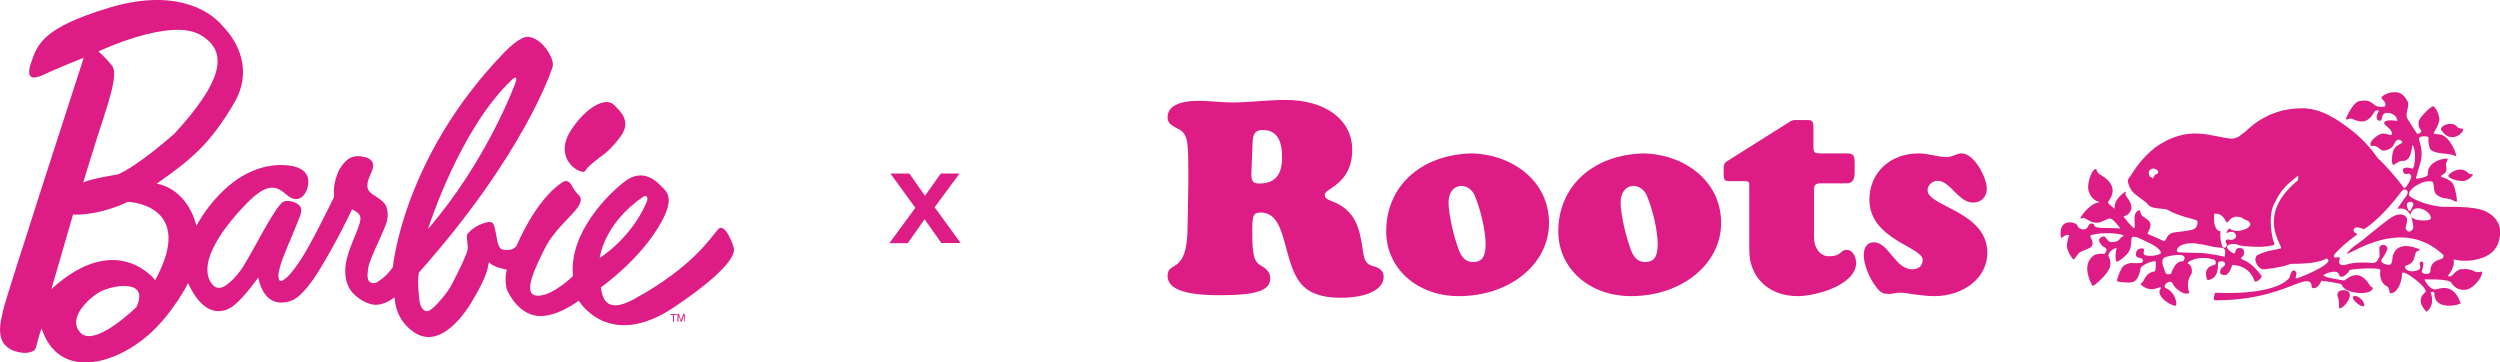
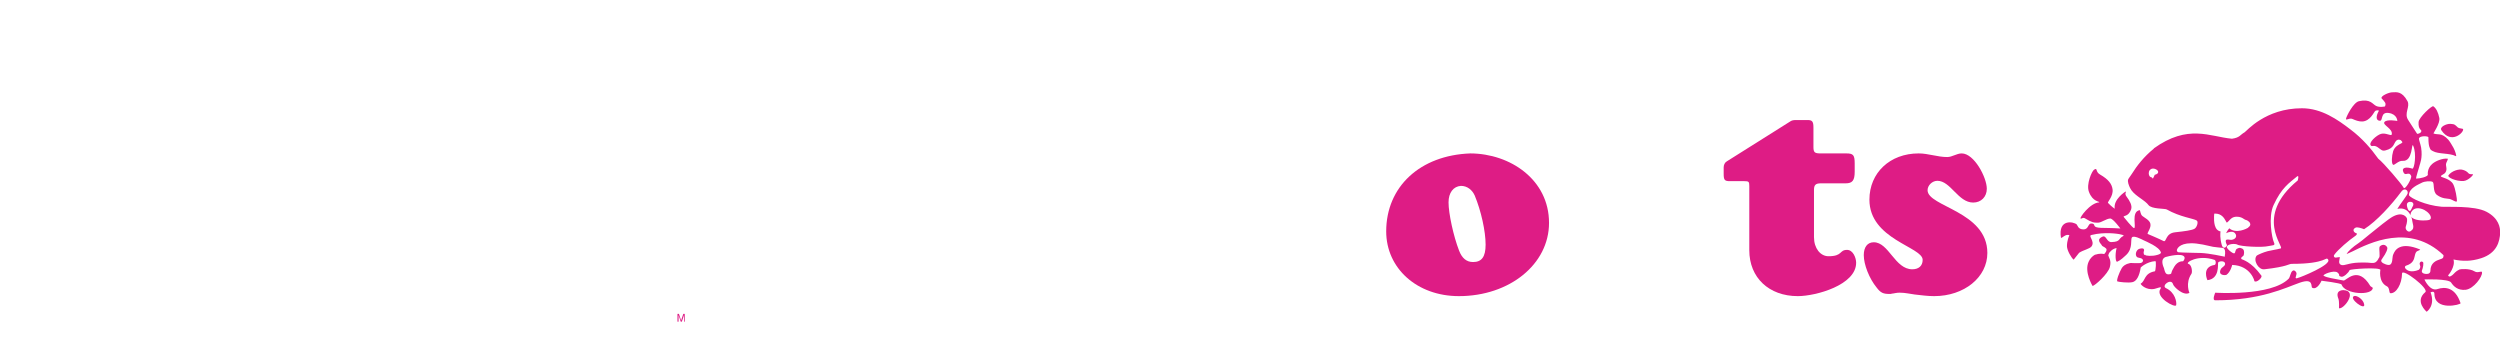
<svg xmlns="http://www.w3.org/2000/svg" width="600" height="87" viewBox="0 0 600 87" fill="none">
  <g clip-path="url(#clip0_2129_8994)">
-     <path d="M176.114 59.538C176.071 59.059 174.021 53.14 172.32 55.055C170.619 56.97 166.214 64.151 152.039 71.855C145.061 75.641 144.538 70.897 144.189 68.982C144.189 68.982 153.828 62.236 158.712 53.314C162.071 47.265 159.89 45.872 158.538 44.523C157.317 43.261 154.177 40.475 150.164 43.391C146.152 46.351 136.469 55.838 137.516 66.24C135.946 67.807 131.366 71.55 128.444 70.897C125.478 70.244 128.619 63.89 130.799 59.538C132.98 55.229 137.298 51.747 138.65 49.789C139.958 47.83 139.217 47.221 138.955 46.873C138.693 46.568 138.083 46.133 137.123 44.392C136.164 42.651 134.812 43.87 134.812 43.87C128.444 48.048 123.952 59.059 123.952 59.059C122.687 60.495 120.768 59.929 120.376 59.799C119.809 59.581 119.372 58.189 119.285 57.492C119.198 56.926 118.805 54.576 118.5 53.967C118.195 53.314 117.846 53.01 116.232 53.532C114.313 54.098 112.918 55.273 112.394 55.925C111.827 56.578 112.089 56.709 112.22 58.754C112.307 59.755 112.394 59.799 111.653 61.54C110.606 64.195 108.731 67.633 108.164 68.764C107.64 69.765 104.02 74.596 102.537 74.683C101.229 74.77 100.749 72.681 100.749 72.681C100.749 72.681 100.008 67.807 100.531 65.413C126.089 36.689 132.5 16.408 132.5 16.408C132.631 16.06 133.198 14.884 131.41 12.186C129.055 8.661 126.569 8.835 126.569 8.835C126.569 8.835 124.868 8.617 121.03 12.578C96.693 37.69 94.294 64.064 94.294 64.064C94.033 64.543 93.945 64.63 92.899 65.805C91.808 67.023 90.195 67.894 90.195 67.894C90.195 67.894 88.668 68.286 88.319 66.98C88.101 66.153 88.232 65.5 88.363 64.369C88.45 63.324 89.977 59.886 89.977 59.886C89.977 59.886 92.244 55.011 92.724 53.575C93.204 52.139 93.117 50.529 92.637 49.397C92.157 48.266 90.107 47.091 89.453 46.655C88.799 46.22 88.101 45.524 88.188 44.566C88.232 44.262 87.927 44.001 89.191 41.215C90.456 38.473 88.145 37.777 87.447 37.69C86.793 37.559 84.917 36.993 83.216 38.473C80.207 41.085 80.12 45.698 80.12 45.698C80.12 46.307 80.338 46.916 80.032 47.569C79.858 47.961 79.466 48.701 78.375 50.92C77.285 53.14 74.973 57.623 73.534 60.104C72.356 62.193 70.699 64.586 69.609 65.805C68.867 66.632 67.908 67.285 67.908 67.285C67.908 67.285 66.817 68.112 66.817 66.11C66.774 64.02 69.652 57.666 69.652 57.666C69.652 57.666 71.659 52.705 71.92 52.096C72.269 51.269 72.531 50.137 71.964 49.441C71.135 48.44 68.998 47.917 68.039 48.396C67.079 48.875 65.378 51.747 64.375 53.401C63.11 55.49 61.017 59.494 58.661 63.498C56.35 67.372 53.777 68.764 53.777 68.764C53.777 68.764 52.381 69.591 51.334 68.634C50.724 68.068 45.708 63.672 57.658 50.442C62.587 45.002 65.116 44.088 67.69 45.872C68.693 46.568 69.652 47.743 70.917 47.787C73.054 47.83 73.752 45.219 73.752 45.219C73.839 44.74 75.715 39.735 67.646 39.605C54.605 39.474 47.147 54.185 47.147 54.185C44.661 44.827 37.596 44.088 37.596 44.088C45.708 38.386 50.375 34.73 56.263 24.59C62.151 14.406 53.559 6.398 53.559 6.398C49.939 1.915 41.041 -2.698 25.994 1.915C10.293 6.702 8.985 10.532 7.415 15.189C5.845 19.846 8.941 18.671 10.817 17.757C12.692 16.843 20.107 13.84 20.107 13.84C20.107 13.84 1.353 71.55 0.786 74.335C0.306 76.859 -2.18 83.692 5.321 84.65C5.321 84.65 6.499 84.824 7.546 84.432C8.592 84.041 8.636 83.344 8.636 83.344C9.072 81.69 9.77 79.123 9.988 78.862C14.088 91.222 27.39 87.609 35.633 80.385C41.608 75.119 45.141 67.938 45.141 67.938C50.2 78.948 56.306 73.16 56.306 73.16C58.792 71.158 61.976 66.588 61.976 66.588C63.895 75.597 70.612 71.855 70.612 71.855C73.752 69.983 76.936 64.325 77.546 63.281C81.123 57.405 84.481 50.268 84.481 50.268C84.481 50.268 84.917 50.311 85.964 51.182C86.88 51.965 86.444 53.227 86.051 54.446C85.659 55.664 84.219 58.667 83.478 61.235C82.693 63.89 82.562 66.414 83.609 68.721C84.612 70.984 87.621 72.899 89.671 73.117C92.288 73.421 94.687 71.332 94.687 71.332C95.079 77.904 100.182 80.211 100.182 80.211C106.855 83.692 113.092 72.638 113.092 72.638C117.366 65.674 117.017 63.934 117.366 62.889C117.846 63.542 119.067 64.238 121.64 64.717C120.943 67.154 121.684 69.548 121.684 69.548C121.684 69.548 123.647 74.466 128.008 75.641C132.718 76.903 138.912 72.159 138.912 72.159C138.912 72.159 145.977 84.258 161.722 73.769C177.466 63.194 176.158 59.973 176.114 59.538ZM23.596 12.36C23.596 12.36 40.649 4.222 47.976 8.313C55.303 12.447 53.079 19.802 41.914 32.032C41.914 32.032 33.365 39.692 28.262 41.868C28.262 41.868 21.808 42.869 19.976 43.783C19.976 43.783 21.502 38.734 23.334 32.946C25.602 25.808 28.568 17.887 26.91 15.798C24.904 13.274 23.596 12.36 23.596 12.36ZM32.755 73.682C32.755 73.682 22.636 83.649 19.234 79.775C16.007 76.12 21.808 71.202 24.076 69.983C27.041 68.46 35.938 66.806 32.755 73.682ZM37.247 67.241C37.247 67.241 28.044 55.055 12.343 69.374L17.533 51.486C17.533 51.486 23.029 52.008 30.705 48.44C30.661 48.44 47.235 48.962 37.247 67.241ZM122.818 19.193C124.301 17.8 123.908 19.324 123.734 19.802C123.734 19.802 117.061 38.343 102.712 54.968C102.712 54.968 110.301 30.944 122.818 19.193ZM154.482 47.134C155.005 46.786 155.659 47.308 155.267 48.309C155.136 48.657 152.258 56.274 143.927 61.931C143.927 61.931 144.799 53.706 154.482 47.134ZM138.563 40.78C140.351 41.65 140.351 41.172 140.831 40.475C141.31 39.779 143.971 37.733 143.971 37.733C143.971 37.733 146.457 36.254 148.986 32.685C151.429 29.29 149.292 27.027 147.285 25.112C145.279 23.197 140.613 25.808 137.123 31.118C133.591 36.428 136.774 39.91 138.563 40.78Z" fill="#DE1C85" />
-     <path d="M160.893 75.38H162.42V75.597H161.765V77.208H161.504V75.597H160.893V75.38Z" fill="#DE1C85" />
    <path d="M164.164 77.208V76.12C164.164 76.076 164.164 75.815 164.164 75.641L163.641 77.208H163.379L162.855 75.641C162.855 75.815 162.855 76.032 162.855 76.12V77.208H162.594V75.336H162.943L163.466 76.903L163.989 75.336H164.338V77.208H164.164Z" fill="#DE1C85" />
    <path d="M564.934 71.071C565.545 70.766 567.289 71.854 567.42 73.16C567.551 74.509 563.713 71.68 564.934 71.071ZM561.358 73.987C562.535 74.292 565.937 69.765 562.448 69.635C562.448 69.635 560.311 69.504 561.227 71.724C561.445 72.333 561.358 73.987 561.358 73.987ZM591.277 43.435C592.411 43.348 593.763 41.868 593.502 41.824C593.24 41.781 593.065 41.868 592.673 41.737C592.28 41.607 592.368 41.172 591.146 40.78C590.1 40.432 588.355 41.085 587.657 42.042C587.221 42.564 589.489 43.565 591.277 43.435ZM589.838 30.552C589.271 30.03 589.184 29.769 588.093 29.725C587.134 29.682 585.389 30.465 585.956 31.292C588.268 34.73 591.321 31.814 591.146 31.031C591.103 30.77 590.318 30.944 589.838 30.552ZM596.773 50.833C593.807 49.267 587.308 49.745 585.956 49.615C582.075 49.267 578.586 47.569 578.149 46.873C578.106 45.132 580.505 44.262 581.202 43.87C581.9 43.478 583.383 43.391 583.819 43.652C584.343 44.001 583.776 45.959 584.866 46.786C586.174 47.743 587.221 47.613 587.875 47.743C588.53 47.874 589.576 48.701 589.664 48.266C589.707 47.83 589.315 45.176 588.748 44.175C588.006 42.869 585.956 42.608 585.825 42.347C585.695 42.086 586.611 41.824 586.872 41.433C587.526 40.475 586.785 39.822 587.134 39.039C587.352 38.56 587.614 38.082 587.396 38.082C586.262 37.951 584.561 38.604 583.732 39.344C582.424 40.475 582.685 41.998 582.685 41.998C582.38 42.477 580.941 42.825 579.894 42.869C579.676 42.869 580.679 39.953 580.723 39.605C580.766 39.344 581.464 37.951 581.072 35.427C580.897 34.469 580.505 33.512 580.548 33.251C580.679 32.511 582.816 32.641 582.816 32.946C582.816 34.426 582.947 35.035 583.121 35.427C583.339 35.949 583.252 35.906 583.863 36.254C585.215 37.037 587.919 36.689 589.402 37.472C589.707 37.603 589.14 35.992 588.835 35.47C588.53 34.992 588.093 34.121 587.614 33.555C585.956 31.727 585.084 32.467 584.037 32.032C583.95 31.988 585.695 29.595 585.433 28.289C585.171 26.983 584.691 25.983 583.994 25.504C583.645 25.286 580.548 28.159 580.461 29.29C580.33 31.379 581.377 30.988 581.072 31.64C580.897 32.032 580.156 32.163 580.112 32.119C579.022 30.509 578.542 29.638 577.975 28.811C576.885 27.201 578.498 25.634 577.8 24.285C576.448 21.761 575.053 22.153 574.224 22.153C573.352 22.109 571.171 23.11 571.607 23.632C572.392 24.503 572.741 24.764 572.392 25.547C572.392 25.547 571.127 25.852 570.255 25.417C569.383 24.982 568.903 23.676 566.155 24.285C564.803 24.59 563.19 27.854 563.059 28.42C562.928 29.116 563.757 28.202 564.585 28.55C565.283 28.855 566.112 29.203 566.984 29.16C568.86 29.029 569.732 26.94 569.994 26.679C570.255 26.418 571.04 26.418 570.909 26.635C570.255 27.767 570.124 28.942 571.171 28.985C572 29.029 571.215 26.809 573.308 27.114C575.358 27.419 575.358 29.029 575.358 29.029C575.358 29.029 572.828 28.55 572.261 29.29C571.738 30.03 574.399 30.901 574.006 32.293C573.875 32.728 572.61 31.814 571.476 32.119C570.43 32.38 568.205 34.339 569.078 34.992C569.339 35.209 569.732 34.73 570.648 35.34C571.476 35.906 571.695 36.341 572.567 36.08C574.573 35.557 574.442 34.513 575.053 33.816C575.445 33.381 576.1 33.468 576.318 33.773C576.492 34.034 576.797 34.121 576.274 34.426C575.751 34.687 574.704 35.166 574.355 36.297C574.006 37.429 573.919 39.17 574.311 39.518C574.617 39.822 575.576 38.517 576.623 38.604C579.152 38.821 578.716 34.034 579.153 34.948C580.068 36.95 579.414 40.606 578.978 40.475C577.364 39.953 576.536 40.301 576.71 40.998C577.19 42.695 578.062 40.867 578.673 42.216C578.934 42.782 577.103 45.872 576.841 45.002C576.405 44.175 572.087 39.083 570.779 38.082C569.078 35.731 567.071 33.294 564.062 31.031C561.053 28.724 557.171 25.983 552.461 25.983C543.651 25.983 539.158 31.51 538.679 31.771C537.632 32.337 537.588 33.033 535.669 33.294C530.348 32.815 525.158 29.682 516.871 35.644H516.959C514.516 37.603 512.772 39.91 511.638 41.737C511.42 42.129 510.896 42.738 510.765 43.043C510.547 43.609 510.94 44.523 511.202 45.089C511.987 46.742 514.167 47.7 515.301 48.831C515.432 48.962 515.519 49.049 515.607 49.18C516.348 50.224 519.576 50.007 520.012 50.268C523.239 52.096 526.51 52.444 527.208 52.922C527.688 53.227 527.252 54.62 526.641 54.925C525.987 55.273 524.417 55.49 522.018 55.751C519.619 56.013 520.012 58.232 519.227 57.84C518.224 57.318 515.432 56.143 515.432 56.143C515.301 55.795 516.348 54.707 516.086 53.662C515.868 52.792 514.691 52.27 514.167 51.834C513.644 51.399 513.688 50.398 513.513 50.442C511.376 50.79 512.815 54.75 512.161 54.75C511.856 54.75 509.719 52.139 509.675 52.052C509.544 51.704 510.853 52.052 511.463 50.268C511.812 49.31 511.071 48.135 510.46 47.308C509.719 46.394 510.417 46.133 510.155 45.959C510.111 45.959 507.146 47.83 507.538 50.094C507.538 50.094 506.84 49.658 505.924 48.701C505.706 48.483 507.233 47.134 507.015 45.437C506.84 44.131 506.012 43.043 504.049 41.911C502.784 41.215 503.526 40.127 502.566 40.736C502.043 41.085 500.647 44.218 501.345 46.046C502.261 48.483 503.874 48.266 503.831 48.57C501.607 48.657 498.99 52.357 499.339 52.444C499.688 52.574 499.862 52.052 500.473 52.444C501.868 53.314 502.522 53.488 503.569 53.445C504.398 53.401 505.488 52.487 506.448 52.444C507.102 52.4 508.89 54.837 508.89 54.837C504.703 54.533 502.828 55.011 502.61 54.011C502.522 53.619 501.825 53.532 501.563 53.749C501.127 54.054 501.083 55.055 500.036 55.055C498.728 55.055 498.597 54.054 498.423 53.88C497.681 53.184 493.887 52.444 494.628 57.057C494.803 57.318 495.806 55.969 496.678 56.491C496.591 56.448 496.068 57.797 496.068 59.059C496.068 60.104 497.158 61.931 497.681 62.323L498.99 60.669C500.036 59.973 501.519 59.755 501.999 59.103C502.828 57.884 501.083 56.622 501.912 56.404C505.183 55.577 508.323 56.143 508.628 56.187C510.024 56.448 509.632 56.622 509.632 56.622C508.279 57.275 509.065 58.014 506.753 58.102C505.575 58.145 505.532 56.404 504.616 56.796C502.871 57.536 504.354 58.58 504.441 58.885C504.529 59.146 505.096 59.233 505.488 59.668C505.837 60.104 505.008 61.061 504.965 60.974C504.921 60.931 503.831 60.713 502.784 61.192C503.613 60.8 501.955 61.192 501.258 62.845C500.167 65.283 502.217 68.634 502.217 68.634C502.74 68.59 505.924 65.761 506.36 64.108C506.797 62.454 506.099 61.888 505.968 61.192H506.012C506.186 60.582 506.36 60.495 506.753 60.104C507.146 59.712 508.018 59.451 507.974 59.581C507.582 61.105 507.712 63.02 508.149 62.802C508.977 62.454 509.806 61.627 510.286 61.192C511.987 59.581 511.245 57.449 511.681 56.97C512.118 56.448 513.862 57.362 514.56 57.71C514.996 57.928 518.267 59.233 518.616 60.582C518.703 60.887 518.049 61.105 517.7 61.192C516.566 61.54 514.909 61.409 514.865 61.192C514.822 61.017 514.56 61.496 514.473 60.669C514.429 60.321 514.647 60.278 514.56 59.886C514.473 59.451 513.557 59.625 513.252 59.799C512.728 60.104 512.423 60.931 512.728 61.496C513.033 62.106 514.037 61.67 514.342 62.454C514.298 62.367 514.473 63.15 513.426 63.15C511.725 63.194 511.551 63.063 511.158 63.15C510.111 63.368 509.544 63.846 509.239 64.325C508.628 65.37 507.843 67.415 508.192 67.546C508.541 67.676 510.766 67.938 511.769 67.72C512.815 67.502 513.47 66.153 513.775 64.195C513.775 64.195 515.127 62.845 517.264 62.671C517.569 62.628 517.351 65.065 517.177 65.109C514.516 65.587 514.952 67.415 513.775 68.068C513.6 68.155 514.996 69.765 517.09 69.33C517.7 69.2 519.009 68.59 518.529 69.287C517.09 71.332 522.105 73.987 522.28 73.247C522.454 72.507 522.018 70.157 519.837 69.156C518.616 68.59 521.102 66.632 521.538 68.242C521.713 68.851 524.024 71.115 525.463 70.288C525.463 70.288 524.417 67.981 525.943 65.718C526.205 65.37 526.074 63.542 525.202 63.324C524.373 63.063 527.513 61.017 531.482 62.367C531.875 62.497 531.875 63.542 531.482 63.585C528.298 64.108 529.781 67.241 529.781 67.241C532.791 66.893 532.224 63.368 532.354 63.02C532.485 62.671 533.881 62.497 534.012 63.194C534.143 63.934 533.183 64.02 532.922 64.76C532.355 66.197 534.143 66.066 534.317 65.979C535.32 65.326 535.756 63.585 535.713 63.585C540.205 63.716 541.165 67.589 541.034 67.459C541.557 67.981 543.04 66.588 542.735 66.153C540.249 62.715 538.112 62.323 537.981 62.193C537.588 61.757 538.46 61.54 538.504 61.192C538.679 60.495 538.591 59.799 538.024 59.625C537.501 59.407 537.457 59.451 536.934 59.668C536.367 59.929 536.585 60.669 536.236 60.8C535.887 60.931 534.404 59.712 534.448 59.277C534.535 58.493 536.498 58.406 536.978 58.711C537.632 59.146 542.866 59.451 544.436 59.059C545.526 58.798 546.18 59.059 545.7 58.058C545.308 57.188 544.305 52.139 545.657 49.223C547.576 45.045 549.408 43.913 551.239 42.39C551.894 41.824 551.458 43.304 551.458 43.304C540.859 52.008 548.405 59.364 547.358 59.625C546.442 59.886 545.308 60.017 544.261 60.278C543.127 60.582 542.08 61.061 541.644 61.322C540.641 62.367 541.993 64.804 543.433 64.63C549.19 63.977 549.19 63.324 550.062 63.324C558.523 63.324 558.13 61.453 558.741 62.28C559.701 63.542 551.937 66.632 551.588 66.675C551.196 66.806 551.152 66.893 550.934 66.675C550.934 66.675 551.021 66.414 551.152 65.805C551.196 65.631 551.152 65.283 550.803 65.022C550.672 64.934 550.454 64.804 550.193 65.022C549.713 65.37 549.626 66.545 549.277 66.893C545.046 71.158 531.657 70.244 531.657 70.244C531.657 70.244 530.828 72.072 531.657 72.072C542.647 72.072 548.448 69.069 551.937 67.85C555.426 66.632 554.511 68.851 554.947 69.069C556.168 69.678 557.171 67.372 557.171 67.372C557.171 67.372 561.838 67.938 561.969 68.286C562.754 70.679 569.427 71.028 569.47 69.069L568.903 68.677C565.85 63.542 563.059 67.459 562.448 67.328C560.049 66.849 558.523 66.675 557.694 66.197C557.215 65.936 560.18 64.717 561.009 65.413C561.838 66.11 560.922 66.153 561.925 66.414C562.448 66.545 563.626 65.5 563.888 64.847C564.018 64.543 571.302 64.064 571.302 64.804C571.302 64.543 570.691 67.676 572.872 68.721C573.57 69.069 573.308 70.331 573.701 70.375C575.096 70.462 576.448 68.199 576.492 65.631C576.536 64.282 583.034 69.287 582.075 70.114C579.414 72.333 582.38 74.77 582.38 74.814C582.38 74.857 584.561 73.421 583.339 70.157C583.339 70.157 584.255 69.722 584.255 70.462C584.255 74.77 590.667 73.117 590.536 72.768C589.271 68.939 586.829 68.764 584.997 69.374C583.165 70.026 581.857 67.067 581.857 67.067C581.857 67.067 587.657 66.849 588.268 67.807C588.791 68.634 589.838 69.765 591.757 69.548C593.676 69.33 595.813 66.414 595.682 65.37C595.639 64.847 594.723 65.674 593.85 65.109C592.673 64.369 590.492 64.586 590.274 64.673C589.271 65.152 589.097 65.587 588.573 66.022C587.963 66.501 587.744 66.458 587.526 66.066C587.57 66.153 589.358 63.977 588.835 62.28C591.016 62.715 593.022 62.758 595.464 61.975C599.259 60.756 599.956 57.971 600.044 55.795C600.044 54.62 599.738 52.4 596.773 50.833ZM533.619 61.54C533.576 61.54 530.305 60.8 528.168 60.713L526.118 60.669C524.286 60.626 523.065 60.582 522.803 60.539C522.629 60.495 522.41 60.321 522.454 60.017C522.541 59.451 523.501 58.058 527.121 58.45C528.255 58.58 529.214 58.798 529.956 58.972C530.392 59.059 530.784 59.146 531.133 59.233C532.049 59.364 532.616 59.407 533.009 59.451C533.27 59.494 533.401 59.494 533.488 59.494C534.186 59.668 534.055 60.931 533.968 61.322L533.925 61.627L533.619 61.54ZM517.133 41.955L516.959 42.347L516.828 42.608L516.697 42.869L516.479 42.651L516.392 42.564C516.217 42.564 516.043 42.477 515.912 42.303C515.65 41.955 515.607 41.302 515.912 40.867C516.043 40.693 516.479 40.258 517.264 40.562C517.438 40.649 517.962 40.823 517.962 41.302C517.962 41.607 517.657 41.824 517.133 41.955ZM540.074 53.88C540.074 54.228 539.725 54.446 539.464 54.707C539.333 54.794 536.716 56.23 535.015 54.794C534.797 55.055 534.448 55.534 534.274 55.969C534.884 55.664 535.844 55.403 536.367 55.925C536.803 56.404 536.672 56.796 536.585 56.97C536.323 57.449 535.626 57.666 535.102 57.536C534.666 57.449 534.317 57.492 534.23 57.623C534.099 57.84 534.23 58.363 534.404 58.667L534.492 58.798L534.448 58.928C534.404 59.059 534.143 59.494 533.794 59.451C533.401 59.407 533.27 58.972 533.227 58.798C532.747 57.101 532.878 56.013 532.922 55.534C532.573 55.49 532.311 55.316 532.049 55.055C531.133 54.011 531.395 51.66 531.395 51.53L531.439 51.269H531.7C533.14 51.269 533.794 52.313 534.143 52.966C534.23 53.14 534.361 53.358 534.448 53.445C534.579 53.358 534.71 53.184 534.884 53.053C535.277 52.618 535.756 52.008 536.803 52.008C537.719 52.008 538.155 52.313 538.504 52.531C538.635 52.618 538.766 52.705 538.897 52.748C539.376 52.879 539.594 53.053 539.769 53.227C539.813 53.271 539.856 53.314 539.9 53.358C540.031 53.575 540.074 53.749 540.074 53.88ZM583.383 52.444C583.296 52.705 583.034 52.835 582.38 52.879C581.595 52.966 579.196 52.966 578.629 51.922C578.498 51.66 578.411 51.182 578.934 50.572C579.545 49.832 580.635 49.789 581.857 50.398C582.729 50.877 583.558 51.747 583.383 52.444ZM586.392 61.714C586.349 61.975 586.044 62.106 585.607 62.236C584.691 62.541 583.296 63.063 583.296 65.022C583.296 65.326 583.121 65.544 582.86 65.674C582.38 65.848 581.639 65.718 581.377 65.457C581.246 65.326 581.202 65.152 581.246 64.978C581.551 64.238 581.726 63.107 581.508 62.889C581.464 62.845 581.202 62.758 581.115 62.758C580.941 62.802 580.81 62.932 580.766 63.063C580.679 63.237 580.723 63.498 580.81 63.716C581.028 64.195 580.635 64.63 580.592 64.673L580.548 64.717L580.505 64.76C578.716 65.5 577.757 64.891 577.539 64.673C577.277 64.456 577.146 64.238 577.19 64.02C577.233 63.89 577.321 63.803 577.452 63.759C579.153 63.237 579.371 62.236 579.545 61.409C579.676 60.887 579.763 60.408 580.243 60.234C580.679 60.06 580.81 59.973 580.853 59.929C580.81 59.886 580.723 59.842 580.635 59.799C578.673 59.016 577.103 58.841 575.969 59.32C574.922 59.755 574.573 60.626 574.442 60.931C574.442 60.974 574.442 60.974 574.399 61.017C574.268 61.279 574.224 61.67 574.18 62.062C574.137 62.671 574.05 63.237 573.657 63.498C573.221 63.803 571.956 63.281 571.651 62.932C571.433 62.715 571.476 62.497 571.564 62.323C572.959 60.365 573.003 59.712 572.959 59.451C572.828 59.059 572.436 58.754 572 58.754C571.607 58.754 571.215 59.059 571.127 59.19C570.997 59.364 571.04 60.147 571.084 60.582C571.128 61.322 571.127 61.67 570.953 61.888C570.866 61.975 570.822 62.062 570.779 62.193C570.517 62.628 570.168 63.194 569.252 63.107H569.121C568.685 63.063 568.205 62.976 566.155 63.02C564.847 63.063 563.931 63.281 563.277 63.455C562.754 63.585 562.405 63.672 562.056 63.629C561.838 63.585 561.663 63.498 561.532 63.324C561.314 63.02 561.402 62.584 561.489 62.149C561.532 62.019 561.532 61.844 561.576 61.714C561.445 61.714 561.183 61.757 561.053 61.757C560.66 61.844 560.311 61.888 560.18 61.627C560.006 61.366 560.268 61.105 560.355 60.974C561.227 59.842 563.669 57.71 565.327 56.578C565.588 56.404 565.676 56.143 565.676 56.056C565.283 55.925 564.891 55.708 564.847 55.316C564.803 55.055 564.978 54.837 565.283 54.663C565.676 54.402 566.722 54.75 567.377 55.011C570.473 53.053 574.006 49.093 576.274 46.046C576.797 45.35 577.233 45.437 577.408 45.524C577.713 45.654 577.888 45.959 577.844 46.351C577.8 46.612 577.539 47.004 576.754 48.092C576.318 48.701 575.62 49.658 575.358 50.137C576.841 49.789 577.713 50.442 578.193 51.095C578.629 51.66 578.934 52.574 578.934 52.966C578.978 53.184 579.022 53.401 579.065 53.619C579.196 54.185 579.327 54.75 578.934 55.142C578.934 55.142 578.891 55.186 578.847 55.229C578.716 55.36 578.455 55.621 578.106 55.577C577.844 55.534 577.582 55.316 577.452 55.055C577.364 54.881 577.321 54.663 577.364 54.489C577.8 53.227 577.713 52.618 577.67 52.444C577.582 52.183 577.321 51.834 576.841 51.617C576.361 51.399 575.533 51.312 574.311 51.965C573.308 52.487 570.473 54.794 568.598 56.317C567.856 56.926 567.246 57.405 566.897 57.71C566.766 57.797 566.33 58.145 566.025 58.363C564.76 59.19 563.495 60.321 563.19 60.974C563.495 60.843 564.018 60.582 564.542 60.365C568.642 58.319 578.324 53.488 586.436 61.235C586.436 61.453 586.436 61.627 586.392 61.714ZM578.28 48.44C578.455 48.44 578.891 48.396 579.109 48.701C579.327 49.005 579.153 49.397 578.978 49.658C578.847 49.919 578.76 50.094 578.716 50.224C578.629 50.398 578.586 50.616 578.324 50.616C578.106 50.616 578.019 50.398 577.888 50.181C577.626 49.528 577.582 49.049 577.757 48.744C577.888 48.57 578.062 48.483 578.28 48.44ZM523.806 62.715C523.763 62.715 522.672 62.628 521.843 63.977C521.407 64.673 521.189 65.196 521.146 65.457C521.102 65.718 520.971 65.761 520.797 65.805C520.797 65.805 520.753 65.805 520.71 65.805C520.448 65.892 520.186 65.848 520.012 65.761C519.706 65.587 519.576 65.196 519.445 64.717C519.401 64.499 519.314 64.195 519.183 63.934C519.009 63.455 518.834 62.758 519.096 62.236C519.227 61.975 519.488 61.757 519.794 61.67C520.404 61.496 523.588 60.713 524.199 61.583C524.33 61.757 524.417 62.062 524.068 62.541L523.981 62.671L523.806 62.715Z" fill="#DE1C85" />
-     <path d="M285.193 44.262V40.345C285.193 33.294 284.844 31.988 282.707 30.901C280.788 29.943 280.221 29.377 280.221 28.159C280.221 25.547 282.838 24.198 287.766 24.198C290.427 24.198 293.044 24.59 295.704 24.59C300.022 24.59 304.296 23.98 308.527 23.98C318.122 23.98 324.533 28.768 324.533 35.949C324.533 44.218 317.947 45.176 317.947 46.699C317.947 47.439 318.296 47.787 319.605 48.266C325.231 50.398 326.321 54.62 327.063 59.973C327.412 62.628 327.891 63.411 329.592 63.89C330.901 64.238 332.078 64.847 332.078 66.414C332.078 69.504 328.022 71.463 321.698 71.463C317.119 71.463 314.022 70.288 312.147 67.981C307.698 62.497 309.05 51.008 302.552 51.008C300.851 51.008 300.545 51.573 300.545 55.403C300.545 61.409 300.938 62.846 302.857 63.89C304.165 64.63 304.863 65.587 304.863 66.762C304.863 69.765 301.549 70.853 292.651 70.853C284.19 70.853 280.221 69.33 280.221 66.197C280.221 62.41 285.019 66.197 285.019 54.359L285.193 44.262ZM300.327 41.781C300.327 43.217 300.545 44.044 302.159 44.044C305.997 44.044 307.698 42.042 307.698 37.733C307.698 33.338 306.172 31.205 303.119 31.205C301.418 31.205 300.763 31.901 300.633 33.947L300.327 41.781Z" fill="#DE1C85" />
    <path d="M371.767 53.488C371.767 63.411 362.303 71.071 350.135 71.071C340.103 71.071 332.689 64.412 332.689 55.534C332.689 44.784 340.845 37.255 352.882 36.819C362.477 36.863 371.767 43.13 371.767 53.488ZM347.649 48.57C347.649 51.225 348.826 56.665 350.178 60.147C350.876 61.975 351.966 62.889 353.537 62.889C355.586 62.889 356.546 61.67 356.546 58.711C356.546 55.49 355.456 50.572 353.929 46.916C353.318 45.567 352.141 44.61 350.614 44.61C348.826 44.74 347.649 46.22 347.649 48.57Z" fill="#DE1C85" />
-     <path d="M413.07 53.488C413.07 63.411 403.606 71.071 391.437 71.071C381.406 71.071 373.992 64.412 373.992 55.534C373.992 44.784 382.148 37.255 394.185 36.819C403.78 36.863 413.07 43.13 413.07 53.488ZM388.951 48.57C388.951 51.225 390.129 56.665 391.481 60.147C392.179 61.975 393.269 62.889 394.839 62.889C396.889 62.889 397.849 61.67 397.849 58.711C397.849 55.49 396.758 50.572 395.232 46.916C394.621 45.567 393.444 44.61 391.917 44.61C390.129 44.74 388.951 46.22 388.951 48.57Z" fill="#DE1C85" />
    <path d="M435.357 56.926C435.357 59.581 436.883 61.496 438.846 61.496C442.292 61.496 441.376 59.973 443.295 59.973C444.734 59.973 445.475 61.888 445.475 63.063C445.475 68.416 435.793 71.071 431.475 71.071C424.541 71.071 419.83 66.632 419.83 60.06V44.653C419.83 43.609 419.699 43.478 418.653 43.478H415.207C413.899 43.478 413.681 43.217 413.681 41.694V40.171C413.681 39.605 413.942 38.996 414.422 38.734L429.774 29.073C430.123 28.855 430.516 28.811 431.126 28.811H433.874C434.964 28.811 435.226 29.203 435.226 30.639V35.253C435.226 36.558 435.488 36.819 436.927 36.819H443.12C444.778 36.819 445.126 37.211 445.126 39.213V41.215C445.126 43.348 444.559 44.001 442.946 44.001H437.014C435.793 44.001 435.357 44.349 435.357 45.567V56.926Z" fill="#DE1C85" />
    <path d="M455.986 70.244C455.637 70.244 455.376 70.244 454.94 70.331C454.373 70.462 454.111 70.462 454.111 70.462C453.893 70.549 453.718 70.549 453.5 70.549C451.974 70.549 451.363 70.288 450.404 69.026C448.616 66.85 447.307 63.498 447.307 61.235C447.307 59.32 448.179 58.145 449.706 58.145C453.326 58.145 454.765 64.63 458.952 64.63C460.479 64.63 461.438 63.803 461.438 62.367C461.438 59.233 448.659 57.492 448.659 47.917C448.659 41.476 453.588 36.819 460.479 36.819C462.79 36.819 465.014 37.69 467.326 37.69C468.547 37.69 469.594 36.819 470.815 36.819C473.781 36.819 476.834 42.564 476.834 45.306C476.834 47.221 475.482 48.614 473.563 48.614C469.943 48.614 468.155 43.391 464.971 43.391C463.75 43.391 462.616 44.479 462.616 45.654C462.616 49.615 476.965 50.703 476.965 60.713C476.965 66.545 471.426 71.071 464.186 71.071C462.616 71.071 461.089 70.853 459.519 70.679C458.472 70.549 457.251 70.244 455.986 70.244Z" fill="#DE1C85" />
-     <path d="M221.909 52.618L217.853 58.363H213.448L219.685 49.876L213.709 41.65H218.245L221.996 47.004L225.791 41.65H230.283L224.308 49.745L230.544 58.319H225.921L221.909 52.618Z" fill="#DE1C85" />
  </g>
  <defs>
    <clipPath id="clip0_2129_8994">
      <rect width="600" height="87" fill="white" />
    </clipPath>
  </defs>
</svg>